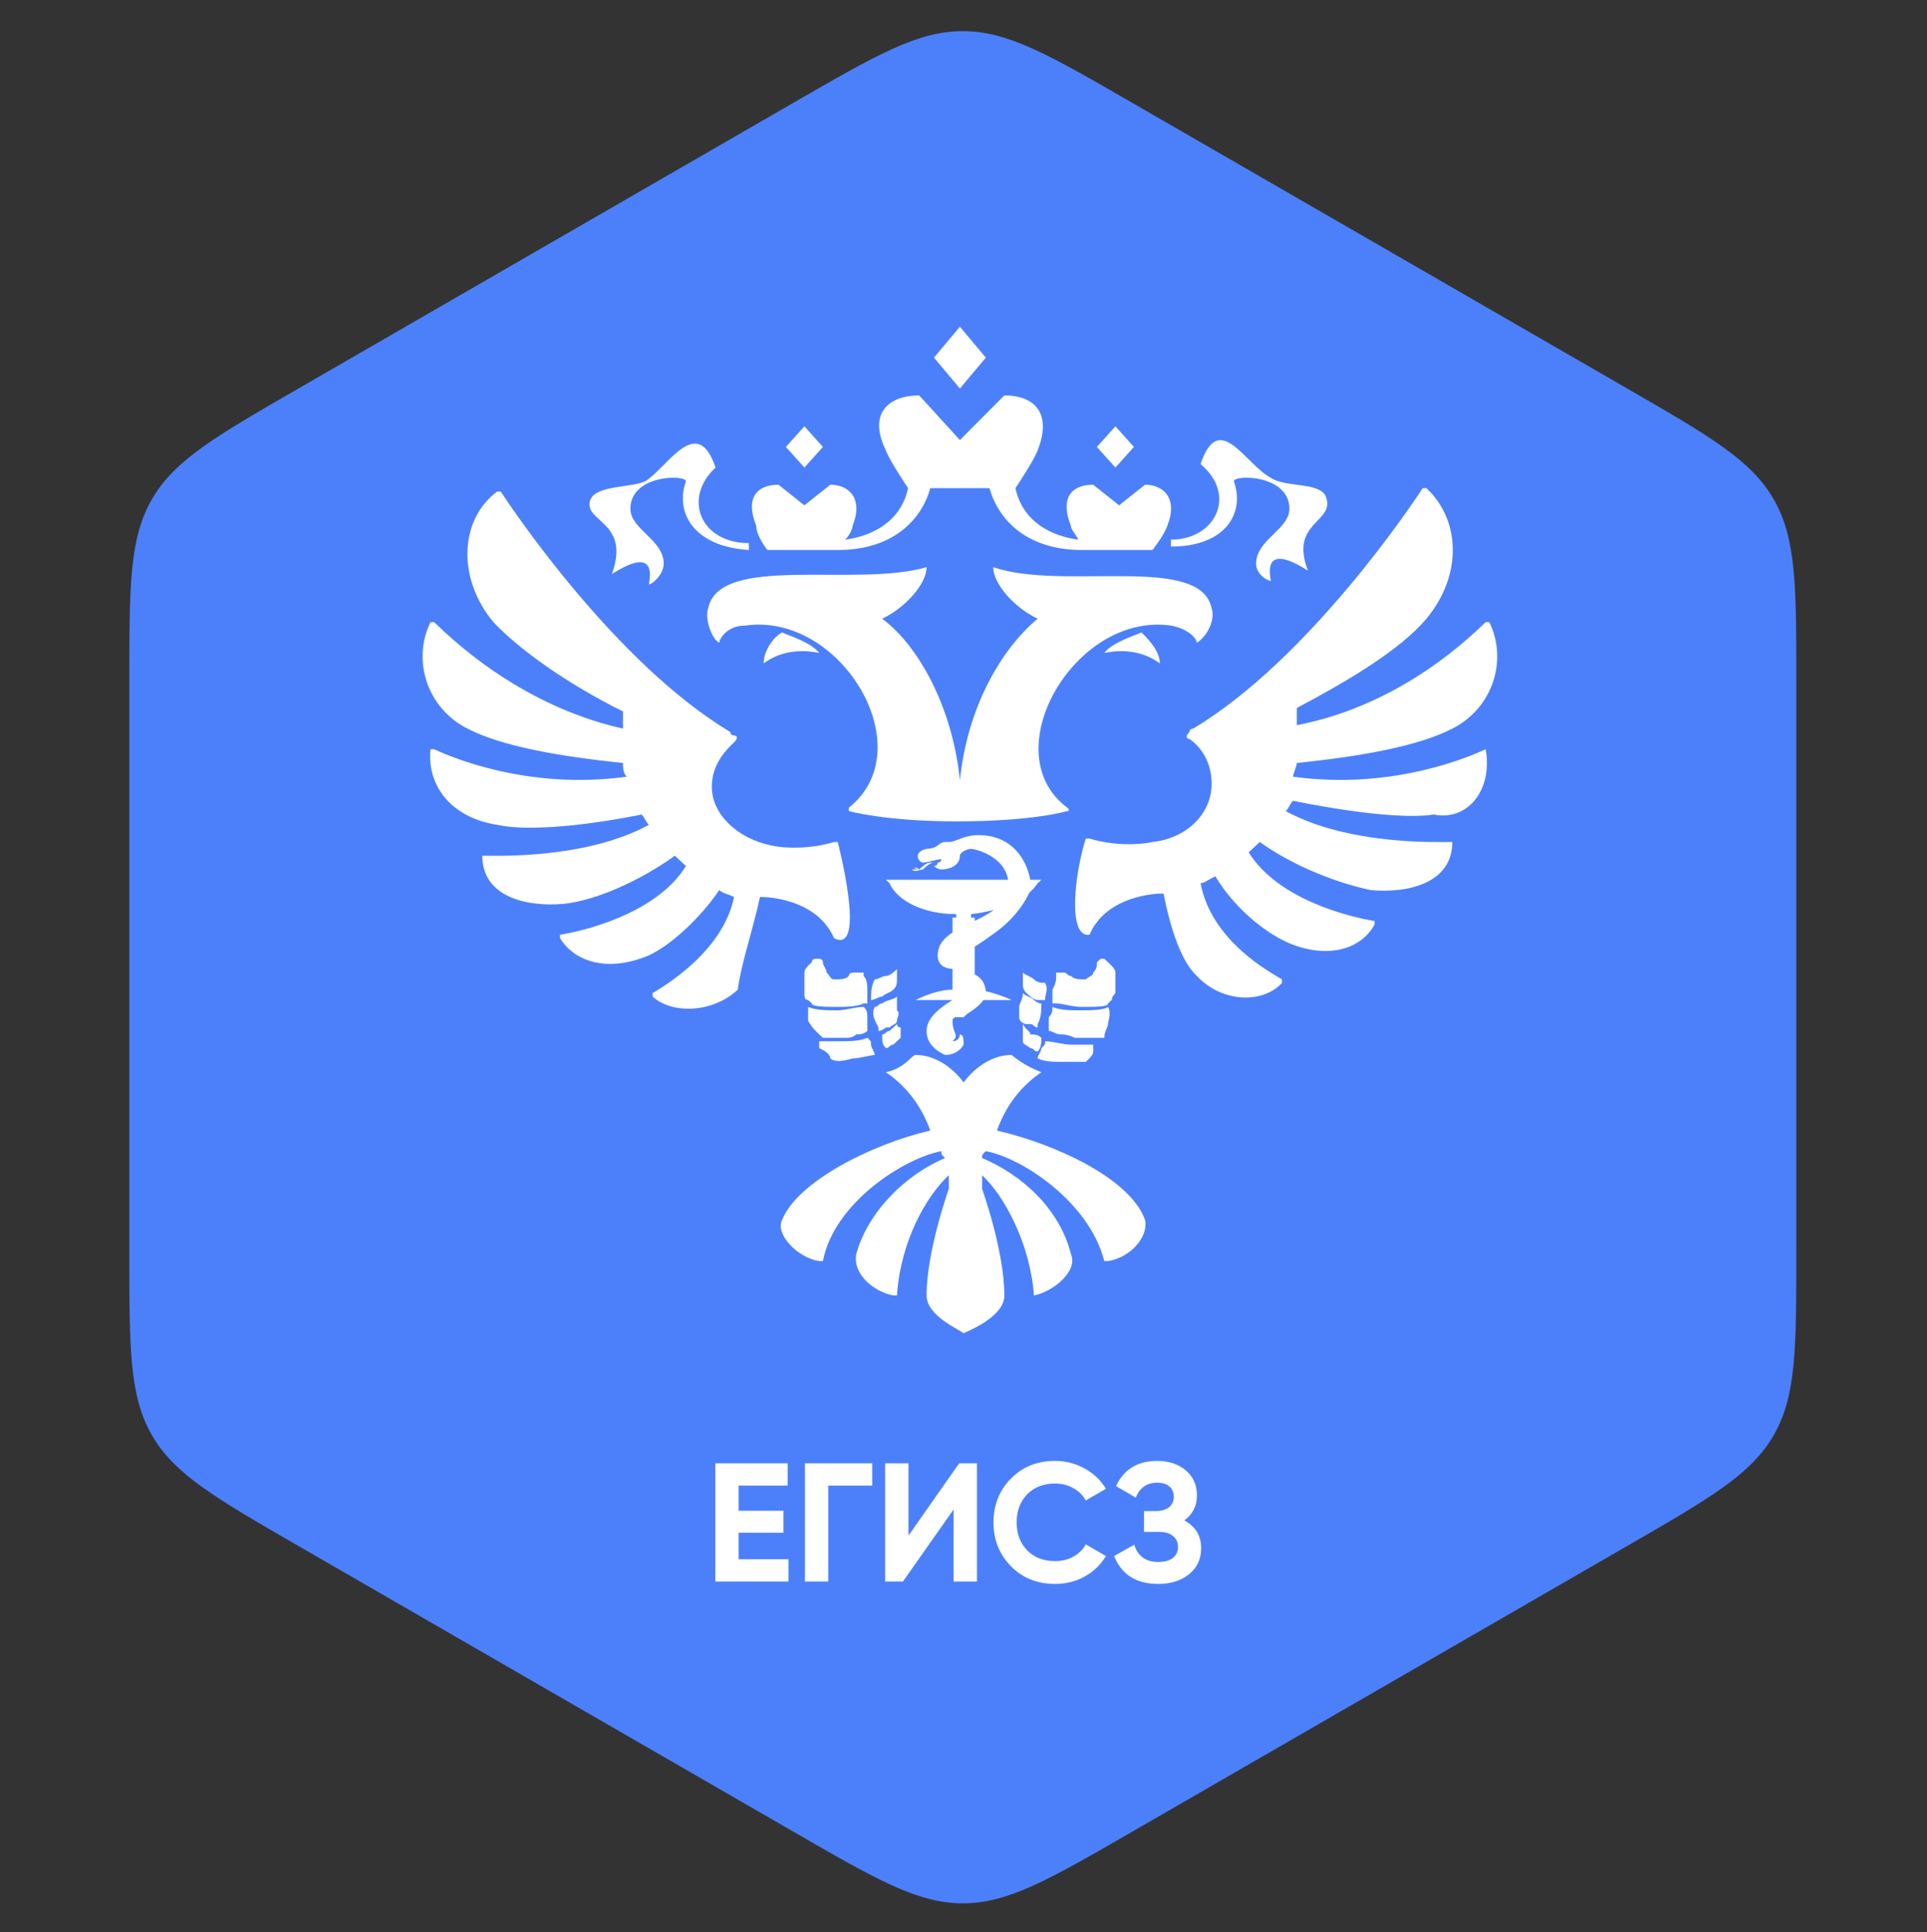
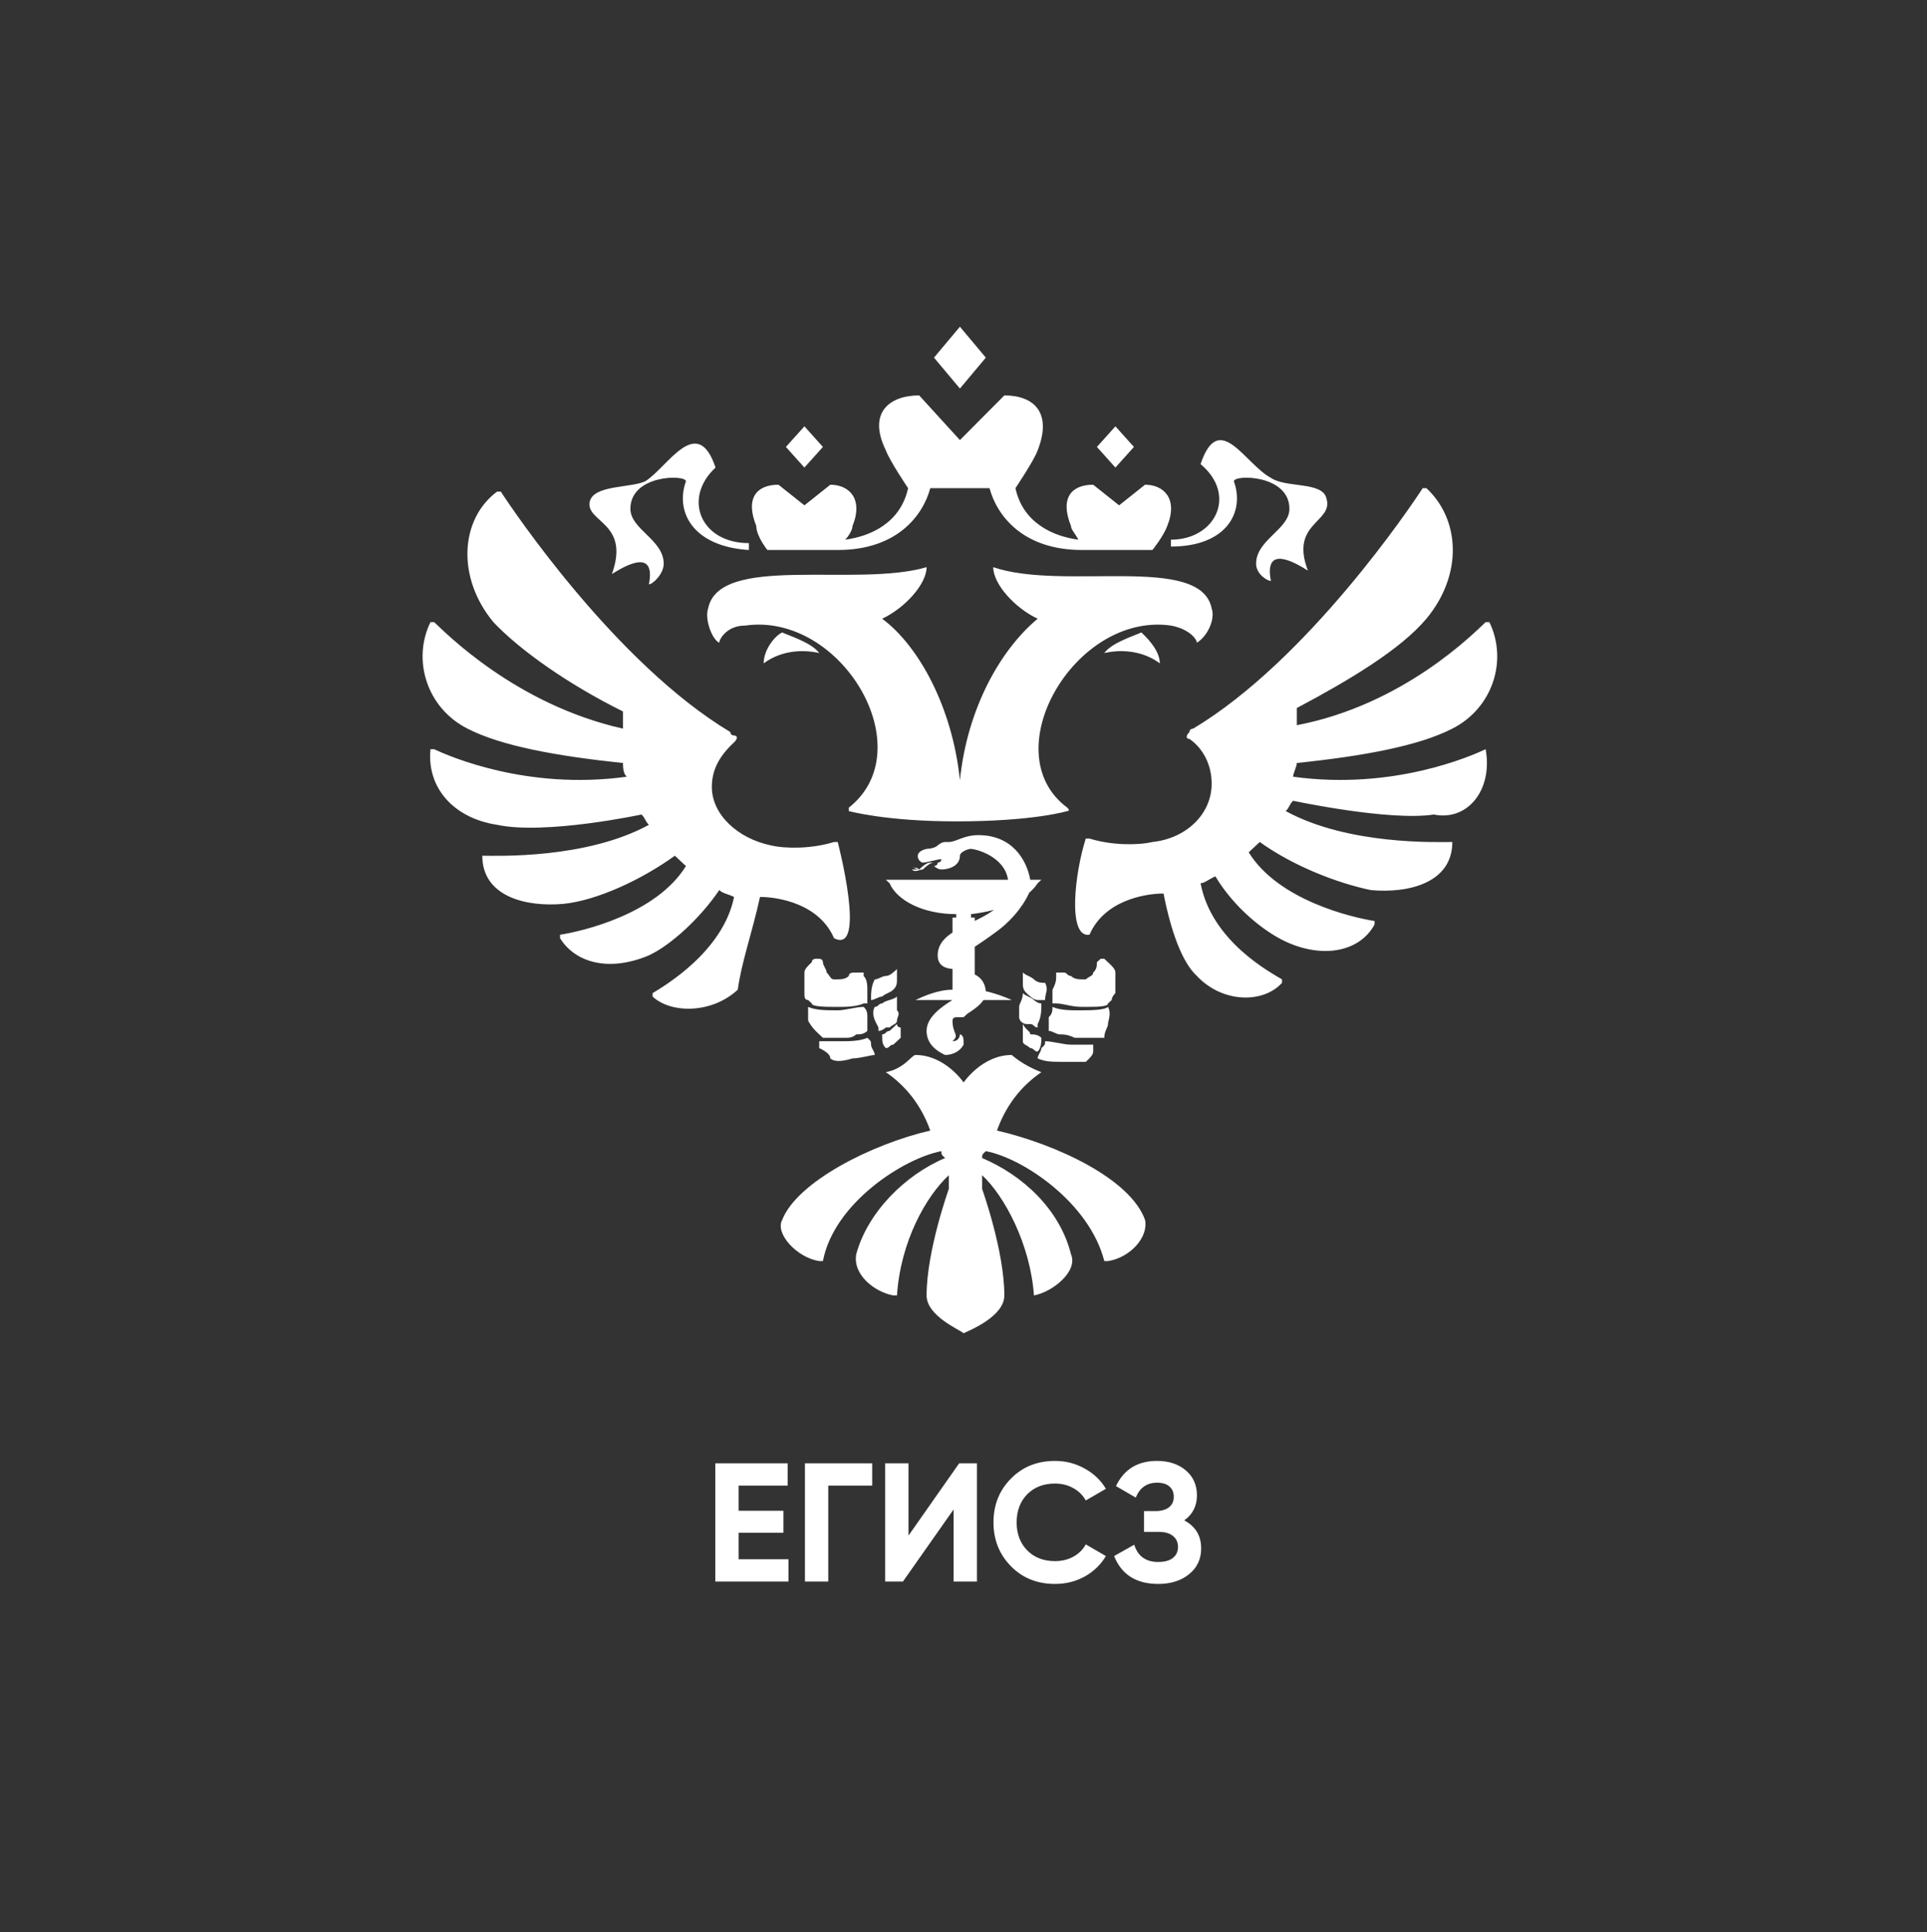
<svg xmlns="http://www.w3.org/2000/svg" width="342" height="343" viewBox="0 0 342 343" fill="none">
  <rect x="0" y="0" width="342" height="343" fill="#333333" stroke="none" />
-   <path d="M140.877 18.21C155.518 9.757 162.838 5.53 170.877 5.53C178.915 5.53 186.236 9.757 200.877 18.21L288.803 68.974C303.444 77.427 310.764 81.653 314.784 88.615C318.803 95.576 318.803 104.029 318.803 120.935L318.803 222.464C318.803 239.37 318.803 247.823 314.784 254.784C310.764 261.746 303.444 265.972 288.803 274.425L200.877 325.189C186.236 333.642 178.915 337.869 170.877 337.869C162.838 337.869 155.518 333.642 140.877 325.189L52.951 274.425C38.31 265.972 30.989 261.746 26.97 254.784C22.951 247.823 22.951 239.37 22.951 222.464L22.951 120.935C22.951 104.029 22.951 95.576 26.97 88.615C30.989 81.653 38.31 77.427 52.951 68.974L140.877 18.21Z" fill="#4C80FB" />
  <path d="M131.09 276.792H139.94V280.752H126.95V259.752H139.79V263.712H131.09V268.182H139.04V272.082H131.09V276.792ZM154.798 259.752V263.712H146.998V280.752H142.858V259.752H154.798ZM169.246 280.752V267.942L160.246 280.752H157.096V259.752H161.236V272.592L170.236 259.752H173.386V280.752H169.246ZM187.242 281.172C184.082 281.172 181.472 280.122 179.412 278.022C177.352 275.922 176.322 273.332 176.322 270.252C176.322 267.152 177.352 264.562 179.412 262.482C181.472 260.382 184.082 259.332 187.242 259.332C189.142 259.332 190.892 259.782 192.492 260.682C194.112 261.562 195.372 262.762 196.272 264.282L192.702 266.352C192.182 265.412 191.442 264.682 190.482 264.162C189.522 263.622 188.442 263.352 187.242 263.352C185.202 263.352 183.552 263.992 182.292 265.272C181.052 266.552 180.432 268.212 180.432 270.252C180.432 272.272 181.052 273.922 182.292 275.202C183.552 276.482 185.202 277.122 187.242 277.122C188.442 277.122 189.522 276.862 190.482 276.342C191.462 275.802 192.202 275.072 192.702 274.152L196.272 276.222C195.372 277.742 194.122 278.952 192.522 279.852C190.922 280.732 189.162 281.172 187.242 281.172ZM210.18 269.892C212.18 270.952 213.18 272.612 213.18 274.872C213.18 276.752 212.47 278.272 211.05 279.432C209.63 280.592 207.8 281.172 205.56 281.172C201.66 281.172 199.05 279.522 197.73 276.222L201.3 274.212C201.94 276.252 203.36 277.272 205.56 277.272C206.7 277.272 207.57 277.032 208.17 276.552C208.77 276.072 209.07 275.422 209.07 274.602C209.07 273.782 208.77 273.132 208.17 272.652C207.59 272.172 206.75 271.932 205.65 271.932H203.04V268.242H205.02C206.06 268.242 206.87 268.022 207.45 267.582C208.03 267.122 208.32 266.502 208.32 265.722C208.32 264.942 208.07 264.332 207.57 263.892C207.07 263.432 206.33 263.202 205.35 263.202C203.55 263.202 202.29 264.082 201.57 265.842L198.06 263.802C199.48 260.822 201.91 259.332 205.35 259.332C207.43 259.332 209.13 259.892 210.45 261.012C211.77 262.132 212.43 263.612 212.43 265.452C212.43 267.332 211.68 268.812 210.18 269.892Z" fill="white" />
-   <path d="M205.846 117.756C202.56 115.317 198.618 115.317 195.989 115.927C197.303 114.097 201.246 112.878 202.56 112.268C203.217 112.878 205.846 115.317 205.846 117.756ZM215.045 107.999C213.074 98.243 188.761 104.95 176.276 100.682C176.276 103.731 180.219 107.999 184.162 109.829C177.591 115.317 171.677 125.684 170.363 138.49C169.048 125.684 163.135 114.707 156.564 109.829C160.506 107.999 164.449 103.731 164.449 100.682C151.964 104.341 127.652 98.243 125.68 107.999C125.023 109.829 126.337 113.488 127.652 114.097C127.652 113.488 128.966 111.048 132.251 111.048C149.336 108.609 163.792 133.001 150.65 143.368V143.978C150.65 143.978 157.221 145.807 169.706 145.807C183.504 145.807 189.418 143.978 189.418 143.978C189.418 143.978 190.075 143.978 189.418 143.368C176.276 133.611 190.733 108.609 207.817 111.048C211.102 111.658 212.417 113.488 212.417 114.097C214.388 112.878 215.702 109.829 215.045 107.999ZM218.987 85.437C218.987 84.217 228.844 84.217 228.844 90.315C228.844 93.974 222.93 95.803 222.93 100.072C222.93 101.901 224.901 103.121 225.558 103.121C224.244 96.413 230.158 100.072 232.129 101.292C228.844 92.754 236.729 92.754 235.415 88.486C234.758 85.437 228.187 86.656 225.558 84.827C220.959 82.388 216.359 72.631 213.074 82.388C219.645 87.876 215.702 95.803 207.817 95.803V97.023C217.673 97.023 220.959 90.925 218.987 85.437ZM108.596 101.901C110.567 100.682 116.481 97.023 115.167 103.731C115.824 103.731 117.795 101.901 117.795 100.072C117.795 95.803 111.881 93.974 111.881 90.315C111.881 84.217 121.738 84.217 121.738 85.437C119.767 90.925 123.052 97.023 132.908 97.633V96.413C124.366 96.413 121.081 88.486 126.995 82.998C123.709 73.241 118.452 82.998 114.51 85.437C111.881 86.656 105.311 86.046 104.653 89.096C103.996 92.754 111.881 92.754 108.596 101.901ZM135.537 117.756C138.822 115.317 142.765 115.317 145.393 115.927C144.079 114.097 140.136 112.878 138.822 112.268C137.508 112.878 135.537 115.317 135.537 117.756ZM174.962 63.484L170.363 57.996L165.763 63.484L170.363 68.972L174.962 63.484ZM201.246 79.339L197.961 75.68L194.675 79.339L197.961 82.998L201.246 79.339ZM146.05 79.339L142.765 75.68L139.479 79.339L142.765 82.998L146.05 79.339ZM136.194 97.633H148.679C159.192 97.633 163.792 91.535 165.106 86.656H175.619C176.934 91.535 181.533 97.633 192.047 97.633H204.531C204.531 97.633 206.503 95.194 207.16 93.364C209.131 88.486 206.503 86.046 203.217 86.046L198.618 89.705L194.018 86.046C190.075 86.046 188.104 88.486 190.075 93.364C190.075 93.974 190.733 94.584 191.39 95.803C186.79 95.194 181.533 92.754 180.219 86.656C180.219 86.656 183.505 81.778 184.162 79.948C186.79 73.241 183.505 70.192 178.248 70.192L170.363 78.119L163.135 70.192C157.878 70.192 153.935 73.241 157.221 79.948C157.878 81.778 161.163 86.656 161.163 86.656C159.849 92.754 154.592 95.194 149.993 95.803C150.65 95.194 151.307 93.974 151.307 93.364C153.278 88.486 150.65 86.046 147.364 86.046L142.765 89.705L138.165 86.046C134.223 86.046 132.251 88.486 134.223 93.364C134.223 95.194 136.194 97.633 136.194 97.633ZM263.67 133.001C261.041 134.221 247.242 140.319 229.501 137.88C229.501 137.27 230.158 136.05 230.158 135.44C241.986 134.221 251.842 132.391 257.756 129.342C264.984 125.684 267.612 117.146 264.327 110.439H263.67C261.698 112.268 249.214 125.074 230.158 128.733C230.158 127.513 230.158 126.903 230.158 125.684C239.357 120.805 248.557 115.317 253.156 109.829C259.727 101.901 259.07 92.144 253.156 86.656C253.156 86.656 253.156 86.656 252.499 86.656C250.528 89.705 232.129 117.146 211.759 129.342C211.759 129.342 211.102 129.342 211.102 129.952C210.445 130.562 210.445 131.172 211.102 131.172C213.731 133.001 215.045 136.05 215.045 139.099C215.045 144.588 210.445 148.856 204.531 149.466C201.903 150.076 197.303 150.076 193.361 148.856H192.704C190.733 154.954 189.418 166.54 193.361 165.931C195.989 159.833 203.217 158.613 206.503 158.613C207.817 165.321 209.788 170.809 212.417 173.248C217.016 178.127 224.244 178.127 227.53 174.468C227.53 174.468 227.53 174.468 227.53 173.858C225.558 172.638 215.045 167.15 213.074 156.784C213.731 156.784 214.388 156.174 215.702 155.564C218.987 161.052 224.244 165.321 228.187 167.15C234.758 170.199 241.329 168.98 243.957 164.101V163.491C240.014 162.882 226.873 159.833 221.616 151.295C222.273 150.686 222.93 150.076 223.587 149.466C229.501 153.735 237.386 156.784 243.3 158.003C249.871 158.613 257.756 156.784 257.756 149.466C255.128 149.466 239.357 150.076 228.187 143.978C228.844 143.368 228.844 142.758 229.501 142.148C229.501 142.148 246.585 145.807 254.47 144.588C260.384 145.807 264.984 140.319 263.67 133.001ZM113.853 144.588C114.51 145.197 114.51 145.807 115.167 146.417C103.996 152.515 88.226 151.905 85.598 151.905C85.598 159.223 93.483 161.052 100.054 160.442C105.968 159.833 113.853 156.174 119.767 151.905C120.424 152.515 121.081 153.125 121.738 153.735C116.481 162.272 103.339 165.321 99.397 165.931C99.397 165.931 99.397 165.931 99.397 166.54C102.025 170.809 107.939 172.638 115.167 169.589C119.109 167.76 124.366 162.882 127.652 158.003C128.309 158.613 128.966 158.613 130.28 159.223C128.309 168.98 117.795 175.078 115.824 176.297C115.824 176.297 115.824 176.297 115.824 176.907C119.109 179.956 126.337 179.956 130.937 175.687C131.594 170.809 133.566 165.321 134.88 159.223C138.165 159.223 145.393 160.442 148.022 166.54C153.935 169.589 148.679 149.466 148.679 149.466C148.679 149.466 148.679 149.466 148.022 149.466C144.079 150.686 139.479 150.686 136.851 150.076C130.937 148.856 126.337 144.588 126.337 139.709C126.337 136.66 127.652 134.221 130.28 131.782C130.937 131.172 130.937 130.562 130.28 130.562C130.28 130.562 129.623 130.562 129.623 129.952C109.253 117.756 90.855 90.315 88.883 87.266C88.883 87.266 88.883 87.266 88.226 87.266C81.655 92.144 80.998 102.511 87.569 110.439C92.169 115.317 100.711 121.415 110.567 126.293C110.567 127.513 110.567 128.123 110.567 129.342C91.512 125.074 79.027 112.268 77.056 110.439H76.398C73.113 117.146 75.741 125.684 82.969 129.342C88.883 132.391 98.74 134.221 110.567 135.44C110.567 136.05 110.567 137.27 111.224 137.88C93.483 140.319 79.684 134.221 77.056 133.001H76.398C75.741 139.709 80.341 145.197 88.226 146.417C96.768 148.246 113.853 144.588 113.853 144.588ZM157.221 190.323C159.849 192.152 163.135 195.201 165.106 200.689C154.592 203.129 141.451 209.836 138.822 216.544C137.508 218.983 141.451 223.252 145.393 223.862C145.393 223.862 145.393 223.862 146.05 223.862C148.022 213.495 160.506 205.568 167.077 204.348C167.077 204.958 167.077 204.958 167.734 205.568C160.506 208.617 153.935 215.325 151.964 222.642C151.307 226.301 155.25 229.35 158.535 229.96H159.192C159.849 220.203 164.449 212.276 168.391 208.617C168.391 209.227 168.391 209.836 168.391 211.056C168.391 211.056 164.449 222.032 164.449 229.96C164.449 233.619 170.363 236.058 171.02 236.668C172.334 236.058 178.248 233.619 178.248 229.96C178.248 222.032 174.305 211.056 174.305 211.056C174.305 210.446 174.305 209.836 174.305 208.617C178.248 212.276 182.847 220.813 183.505 229.96C186.79 229.35 191.39 225.691 190.075 222.642C188.104 214.715 181.533 208.617 174.305 205.568C174.305 204.958 174.305 204.958 174.962 204.348C181.533 205.568 193.361 213.495 195.989 223.862C195.989 223.862 195.989 223.862 196.646 223.862C200.589 223.252 203.874 219.593 203.217 216.544C200.589 209.227 187.447 203.129 176.934 200.689C178.905 195.201 182.19 192.152 184.819 190.323C181.533 189.103 179.562 187.274 179.562 187.274C174.305 187.274 171.02 192.152 171.02 192.152C171.02 192.152 167.734 187.274 162.478 187.274C161.82 187.274 160.506 189.713 157.221 190.323ZM163.135 154.344C163.135 154.344 162.478 154.344 161.82 153.735C162.478 154.344 162.478 153.735 163.135 154.344C163.792 153.735 164.449 153.125 165.106 153.125C165.763 153.125 165.763 153.125 166.42 153.125C167.077 153.125 167.077 152.515 167.077 152.515C166.42 152.515 164.449 153.125 163.792 153.125C163.135 153.125 161.82 151.295 164.449 150.686C164.449 150.686 165.763 150.686 166.42 150.076C166.42 150.076 167.077 149.466 167.734 149.466C167.734 149.466 167.734 149.466 168.391 149.466C169.706 149.466 171.02 148.246 173.648 148.246C179.562 148.246 182.19 152.515 182.847 156.174H178.905C178.248 151.905 172.991 150.686 172.334 150.686C171.677 150.686 170.363 151.295 170.363 151.905C170.363 153.735 168.391 154.344 167.077 154.344C166.42 154.344 165.763 153.735 165.763 153.735C165.763 153.735 166.42 153.735 166.42 153.125H165.763C165.106 153.125 164.449 153.735 163.792 154.344C163.135 154.344 162.478 154.954 161.82 154.344C162.478 154.344 163.135 154.344 163.135 154.344ZM157.221 156.174L157.878 156.784C159.192 159.833 163.792 162.272 169.706 162.272V162.882H169.048V175.687C166.42 175.687 163.792 176.907 162.478 177.517H179.562C178.248 176.907 174.962 175.687 172.991 175.687V162.882H172.334V162.272C177.591 161.662 182.19 159.833 184.162 156.784L184.819 156.174H157.221ZM182.847 158.003C182.847 158.003 180.876 159.833 177.591 160.442C174.305 164.101 166.42 164.711 166.42 169.589C166.42 171.419 167.734 172.029 169.706 172.029V170.199C169.706 170.199 173.648 167.76 176.934 165.321C180.219 162.882 182.19 159.833 182.847 158.003ZM169.048 181.176C169.048 180.566 169.706 180.566 169.706 180.566C169.706 180.566 169.706 180.566 170.363 180.566H171.02L171.677 179.956C173.648 178.736 174.962 177.517 174.962 176.297C174.962 173.248 172.334 172.638 171.677 172.638V175.687C171.677 175.687 170.363 176.907 169.048 177.517C167.077 178.736 164.449 180.566 164.449 183.005C164.449 185.444 166.42 186.664 167.734 187.274C169.048 187.274 170.363 186.664 171.02 185.444V184.834C171.02 183.615 170.363 183.615 170.363 183.615C170.363 183.615 170.363 184.834 169.048 184.834C170.363 183.615 169.048 183.615 169.048 181.176C169.048 181.785 169.048 181.785 169.048 181.176ZM154.592 177.517C155.25 177.517 155.907 176.907 156.564 176.907C157.221 176.297 157.878 176.297 158.535 175.687C159.192 175.078 159.192 174.468 159.192 173.858C159.192 173.248 159.192 172.638 159.192 172.029C158.535 172.638 157.878 173.248 157.221 173.248C156.564 173.248 155.907 173.858 155.25 173.858C154.592 175.078 154.592 176.297 154.592 177.517ZM145.393 183.615C146.05 184.225 146.05 184.225 146.05 184.225C146.707 184.225 148.022 184.225 149.993 184.225C150.65 184.225 151.307 184.225 151.964 183.615C152.621 183.615 153.278 183.615 153.935 183.005C153.935 183.005 153.935 183.005 153.935 182.395V181.785C153.935 181.176 153.935 180.566 153.935 180.566C153.935 179.956 153.935 179.346 153.278 178.736C151.964 178.736 149.993 179.346 148.679 179.346C146.707 179.346 144.736 179.346 143.422 178.736C143.422 179.956 143.422 180.566 143.422 181.176C144.079 182.395 144.736 183.005 145.393 183.615ZM144.079 178.127C144.079 178.736 146.707 178.736 148.679 178.736C149.993 178.736 151.964 178.736 153.278 178.127H153.935V177.517C153.935 176.907 153.935 176.297 153.935 175.687C153.935 175.078 153.935 173.858 153.278 173.248V172.638C152.621 172.638 152.621 172.638 151.964 172.638C151.307 172.638 150.65 172.638 150.65 173.248C149.993 173.858 149.336 173.858 148.022 173.858C147.364 173.858 147.364 173.248 146.707 172.638C146.707 172.029 146.05 171.419 146.05 170.809C146.05 170.199 145.393 170.199 145.393 170.199H144.736C144.736 170.199 144.079 170.199 144.079 170.809C143.422 171.419 142.765 172.029 142.765 172.638C142.765 173.858 142.765 175.078 142.765 176.297C142.765 176.907 142.765 177.517 143.422 177.517C143.422 177.517 143.422 177.517 144.079 178.127C144.079 177.517 144.079 177.517 144.079 178.127ZM147.364 187.883C148.022 188.493 149.336 188.493 151.307 187.883C152.621 187.883 154.592 187.274 155.25 187.274C155.25 186.664 154.592 186.054 154.592 185.444C154.592 184.834 154.592 184.834 153.935 184.225C152.621 184.834 150.65 184.834 149.336 184.834C148.022 184.834 146.707 184.834 145.393 184.834C145.393 185.444 145.393 185.444 145.393 186.054C146.707 186.664 147.364 187.274 147.364 187.883ZM159.192 181.785C158.535 181.785 158.535 181.785 159.192 181.785C158.535 182.395 158.535 182.395 158.535 182.395L157.878 183.005C157.221 183.005 157.221 183.615 156.564 183.615C156.564 184.834 156.564 185.444 157.221 186.054C157.878 186.054 157.878 185.444 158.535 185.444C159.192 184.834 159.192 184.834 159.849 184.225C159.849 183.615 159.849 183.005 159.849 182.395C159.192 182.395 159.192 181.785 159.192 181.785ZM159.192 176.907C158.535 177.517 157.221 177.517 156.564 178.127C155.907 178.127 155.907 178.736 155.25 178.736C154.592 179.956 155.25 181.176 155.907 182.395C155.907 182.395 155.907 182.395 155.907 183.005C156.564 183.005 157.221 182.395 157.221 182.395C157.221 182.395 157.221 182.395 157.878 182.395C158.535 181.785 159.192 181.785 159.192 181.176C159.192 180.566 159.849 179.956 159.192 179.346C159.192 177.517 159.192 176.907 159.192 176.907ZM185.476 177.517C185.476 176.297 186.133 175.687 185.476 174.468C184.819 174.468 184.162 174.468 183.505 173.858C182.847 173.248 182.19 173.248 181.533 172.638C181.533 173.248 181.533 173.858 181.533 174.468C181.533 175.078 181.533 175.687 182.19 176.297C182.847 176.907 183.505 177.517 184.162 177.517C184.162 177.517 184.819 177.517 185.476 177.517ZM196.646 181.785C196.646 181.176 197.303 179.956 196.646 178.736C195.989 179.346 193.361 179.346 191.39 179.346C190.075 179.346 188.104 179.346 186.79 178.736C186.79 179.346 186.79 179.956 186.133 180.566C186.133 181.176 186.133 181.785 186.133 181.785V182.395C186.133 182.395 186.133 182.395 186.133 183.005C186.79 183.005 187.447 183.615 188.104 183.615C188.761 183.615 189.418 183.615 190.733 184.225C192.704 184.225 194.018 184.225 194.675 184.225C194.675 184.225 194.675 184.225 195.332 184.225C195.332 184.225 195.332 184.225 195.989 184.225C195.989 183.005 196.646 182.395 196.646 181.785ZM196.646 178.127L197.303 177.517C197.303 176.907 197.961 176.297 197.961 176.297C197.961 175.078 197.961 173.858 197.961 172.638C197.961 172.029 197.303 171.419 196.646 170.809L195.989 170.199H195.332L194.675 170.809C194.675 171.419 194.675 172.029 194.018 172.638C194.018 173.248 193.361 173.248 192.704 173.858C191.39 173.858 190.733 173.858 190.075 173.248C189.418 173.248 189.418 172.638 188.761 172.638C188.761 172.638 188.104 172.638 187.447 172.638V173.248C187.447 173.858 187.447 174.468 186.79 175.687C186.79 176.297 186.79 176.907 186.79 177.517V178.127H187.447C188.761 178.127 190.075 178.736 192.047 178.736C194.675 178.736 196.646 178.736 196.646 178.127ZM194.018 186.664C194.018 186.054 194.018 186.054 194.018 185.444C192.704 185.444 191.39 185.444 190.075 185.444C188.761 185.444 186.79 184.834 185.476 184.834C185.476 185.444 185.476 185.444 184.819 186.054C184.819 186.664 184.162 187.274 184.162 187.883C185.476 188.493 186.79 188.493 188.761 188.493C190.733 188.493 192.047 188.493 192.704 188.493C193.361 187.883 194.018 187.274 194.018 186.664ZM181.533 181.785C181.533 181.785 181.533 182.395 181.533 183.005C181.533 183.615 181.533 184.225 181.533 184.834C181.533 185.444 182.19 185.444 182.847 186.054C183.505 186.054 183.505 186.664 184.162 186.664C184.819 186.054 184.819 184.834 184.819 184.225C184.162 183.615 183.505 183.615 182.847 183.615C182.847 183.005 182.19 183.005 181.533 181.785C182.19 182.395 182.19 182.395 181.533 181.785C181.533 182.395 181.533 182.395 181.533 181.785ZM180.876 178.736C180.876 179.346 180.876 179.956 180.876 180.566C180.876 181.176 181.533 181.785 182.19 181.785C182.19 181.785 182.19 181.785 182.847 181.785C183.505 181.785 183.505 182.395 184.162 182.395C184.162 182.395 184.162 182.395 184.162 181.785C184.819 180.566 184.819 179.346 184.819 178.127C184.162 178.127 183.505 177.517 183.505 177.517C182.847 176.907 182.19 176.907 181.533 176.297C181.533 177.517 180.876 178.127 180.876 178.736Z" fill="white" />
+   <path d="M205.846 117.756C202.56 115.317 198.618 115.317 195.989 115.927C197.303 114.097 201.246 112.878 202.56 112.268C203.217 112.878 205.846 115.317 205.846 117.756ZM215.045 107.999C213.074 98.243 188.761 104.95 176.276 100.682C176.276 103.731 180.219 107.999 184.162 109.829C177.591 115.317 171.677 125.684 170.363 138.49C169.048 125.684 163.135 114.707 156.564 109.829C160.506 107.999 164.449 103.731 164.449 100.682C151.964 104.341 127.652 98.243 125.68 107.999C125.023 109.829 126.337 113.488 127.652 114.097C127.652 113.488 128.966 111.048 132.251 111.048C149.336 108.609 163.792 133.001 150.65 143.368V143.978C150.65 143.978 157.221 145.807 169.706 145.807C183.504 145.807 189.418 143.978 189.418 143.978C189.418 143.978 190.075 143.978 189.418 143.368C176.276 133.611 190.733 108.609 207.817 111.048C211.102 111.658 212.417 113.488 212.417 114.097C214.388 112.878 215.702 109.829 215.045 107.999ZM218.987 85.437C218.987 84.217 228.844 84.217 228.844 90.315C228.844 93.974 222.93 95.803 222.93 100.072C222.93 101.901 224.901 103.121 225.558 103.121C224.244 96.413 230.158 100.072 232.129 101.292C228.844 92.754 236.729 92.754 235.415 88.486C234.758 85.437 228.187 86.656 225.558 84.827C220.959 82.388 216.359 72.631 213.074 82.388C219.645 87.876 215.702 95.803 207.817 95.803V97.023C217.673 97.023 220.959 90.925 218.987 85.437ZM108.596 101.901C110.567 100.682 116.481 97.023 115.167 103.731C115.824 103.731 117.795 101.901 117.795 100.072C117.795 95.803 111.881 93.974 111.881 90.315C111.881 84.217 121.738 84.217 121.738 85.437C119.767 90.925 123.052 97.023 132.908 97.633V96.413C124.366 96.413 121.081 88.486 126.995 82.998C123.709 73.241 118.452 82.998 114.51 85.437C111.881 86.656 105.311 86.046 104.653 89.096C103.996 92.754 111.881 92.754 108.596 101.901ZM135.537 117.756C138.822 115.317 142.765 115.317 145.393 115.927C144.079 114.097 140.136 112.878 138.822 112.268C137.508 112.878 135.537 115.317 135.537 117.756ZM174.962 63.484L170.363 57.996L165.763 63.484L170.363 68.972L174.962 63.484ZM201.246 79.339L197.961 75.68L194.675 79.339L197.961 82.998L201.246 79.339ZM146.05 79.339L142.765 75.68L139.479 79.339L142.765 82.998L146.05 79.339ZM136.194 97.633H148.679C159.192 97.633 163.792 91.535 165.106 86.656H175.619C176.934 91.535 181.533 97.633 192.047 97.633H204.531C204.531 97.633 206.503 95.194 207.16 93.364C209.131 88.486 206.503 86.046 203.217 86.046L198.618 89.705L194.018 86.046C190.075 86.046 188.104 88.486 190.075 93.364C190.075 93.974 190.733 94.584 191.39 95.803C186.79 95.194 181.533 92.754 180.219 86.656C180.219 86.656 183.505 81.778 184.162 79.948C186.79 73.241 183.505 70.192 178.248 70.192L170.363 78.119L163.135 70.192C157.878 70.192 153.935 73.241 157.221 79.948C157.878 81.778 161.163 86.656 161.163 86.656C159.849 92.754 154.592 95.194 149.993 95.803C150.65 95.194 151.307 93.974 151.307 93.364C153.278 88.486 150.65 86.046 147.364 86.046L142.765 89.705L138.165 86.046C134.223 86.046 132.251 88.486 134.223 93.364C134.223 95.194 136.194 97.633 136.194 97.633ZM263.67 133.001C261.041 134.221 247.242 140.319 229.501 137.88C229.501 137.27 230.158 136.05 230.158 135.44C241.986 134.221 251.842 132.391 257.756 129.342C264.984 125.684 267.612 117.146 264.327 110.439H263.67C261.698 112.268 249.214 125.074 230.158 128.733C230.158 127.513 230.158 126.903 230.158 125.684C239.357 120.805 248.557 115.317 253.156 109.829C259.727 101.901 259.07 92.144 253.156 86.656C253.156 86.656 253.156 86.656 252.499 86.656C250.528 89.705 232.129 117.146 211.759 129.342C211.759 129.342 211.102 129.342 211.102 129.952C210.445 130.562 210.445 131.172 211.102 131.172C213.731 133.001 215.045 136.05 215.045 139.099C215.045 144.588 210.445 148.856 204.531 149.466C201.903 150.076 197.303 150.076 193.361 148.856H192.704C190.733 154.954 189.418 166.54 193.361 165.931C195.989 159.833 203.217 158.613 206.503 158.613C207.817 165.321 209.788 170.809 212.417 173.248C217.016 178.127 224.244 178.127 227.53 174.468C227.53 174.468 227.53 174.468 227.53 173.858C225.558 172.638 215.045 167.15 213.074 156.784C213.731 156.784 214.388 156.174 215.702 155.564C218.987 161.052 224.244 165.321 228.187 167.15C234.758 170.199 241.329 168.98 243.957 164.101V163.491C240.014 162.882 226.873 159.833 221.616 151.295C222.273 150.686 222.93 150.076 223.587 149.466C229.501 153.735 237.386 156.784 243.3 158.003C249.871 158.613 257.756 156.784 257.756 149.466C255.128 149.466 239.357 150.076 228.187 143.978C228.844 143.368 228.844 142.758 229.501 142.148C229.501 142.148 246.585 145.807 254.47 144.588C260.384 145.807 264.984 140.319 263.67 133.001ZM113.853 144.588C114.51 145.197 114.51 145.807 115.167 146.417C103.996 152.515 88.226 151.905 85.598 151.905C85.598 159.223 93.483 161.052 100.054 160.442C105.968 159.833 113.853 156.174 119.767 151.905C120.424 152.515 121.081 153.125 121.738 153.735C116.481 162.272 103.339 165.321 99.397 165.931C99.397 165.931 99.397 165.931 99.397 166.54C102.025 170.809 107.939 172.638 115.167 169.589C119.109 167.76 124.366 162.882 127.652 158.003C128.309 158.613 128.966 158.613 130.28 159.223C128.309 168.98 117.795 175.078 115.824 176.297C115.824 176.297 115.824 176.297 115.824 176.907C119.109 179.956 126.337 179.956 130.937 175.687C131.594 170.809 133.566 165.321 134.88 159.223C138.165 159.223 145.393 160.442 148.022 166.54C153.935 169.589 148.679 149.466 148.679 149.466C148.679 149.466 148.679 149.466 148.022 149.466C144.079 150.686 139.479 150.686 136.851 150.076C130.937 148.856 126.337 144.588 126.337 139.709C126.337 136.66 127.652 134.221 130.28 131.782C130.937 131.172 130.937 130.562 130.28 130.562C130.28 130.562 129.623 130.562 129.623 129.952C109.253 117.756 90.855 90.315 88.883 87.266C88.883 87.266 88.883 87.266 88.226 87.266C81.655 92.144 80.998 102.511 87.569 110.439C92.169 115.317 100.711 121.415 110.567 126.293C110.567 127.513 110.567 128.123 110.567 129.342C91.512 125.074 79.027 112.268 77.056 110.439H76.398C73.113 117.146 75.741 125.684 82.969 129.342C88.883 132.391 98.74 134.221 110.567 135.44C110.567 136.05 110.567 137.27 111.224 137.88C93.483 140.319 79.684 134.221 77.056 133.001H76.398C75.741 139.709 80.341 145.197 88.226 146.417C96.768 148.246 113.853 144.588 113.853 144.588ZM157.221 190.323C159.849 192.152 163.135 195.201 165.106 200.689C154.592 203.129 141.451 209.836 138.822 216.544C137.508 218.983 141.451 223.252 145.393 223.862C145.393 223.862 145.393 223.862 146.05 223.862C148.022 213.495 160.506 205.568 167.077 204.348C167.077 204.958 167.077 204.958 167.734 205.568C160.506 208.617 153.935 215.325 151.964 222.642C151.307 226.301 155.25 229.35 158.535 229.96H159.192C159.849 220.203 164.449 212.276 168.391 208.617C168.391 209.227 168.391 209.836 168.391 211.056C168.391 211.056 164.449 222.032 164.449 229.96C164.449 233.619 170.363 236.058 171.02 236.668C172.334 236.058 178.248 233.619 178.248 229.96C178.248 222.032 174.305 211.056 174.305 211.056C174.305 210.446 174.305 209.836 174.305 208.617C178.248 212.276 182.847 220.813 183.505 229.96C186.79 229.35 191.39 225.691 190.075 222.642C188.104 214.715 181.533 208.617 174.305 205.568C174.305 204.958 174.305 204.958 174.962 204.348C181.533 205.568 193.361 213.495 195.989 223.862C195.989 223.862 195.989 223.862 196.646 223.862C200.589 223.252 203.874 219.593 203.217 216.544C200.589 209.227 187.447 203.129 176.934 200.689C178.905 195.201 182.19 192.152 184.819 190.323C181.533 189.103 179.562 187.274 179.562 187.274C174.305 187.274 171.02 192.152 171.02 192.152C171.02 192.152 167.734 187.274 162.478 187.274C161.82 187.274 160.506 189.713 157.221 190.323ZM163.135 154.344C163.135 154.344 162.478 154.344 161.82 153.735C162.478 154.344 162.478 153.735 163.135 154.344C163.792 153.735 164.449 153.125 165.106 153.125C165.763 153.125 165.763 153.125 166.42 153.125C167.077 153.125 167.077 152.515 167.077 152.515C166.42 152.515 164.449 153.125 163.792 153.125C163.135 153.125 161.82 151.295 164.449 150.686C164.449 150.686 165.763 150.686 166.42 150.076C166.42 150.076 167.077 149.466 167.734 149.466C167.734 149.466 167.734 149.466 168.391 149.466C169.706 149.466 171.02 148.246 173.648 148.246C179.562 148.246 182.19 152.515 182.847 156.174H178.905C178.248 151.905 172.991 150.686 172.334 150.686C171.677 150.686 170.363 151.295 170.363 151.905C170.363 153.735 168.391 154.344 167.077 154.344C166.42 154.344 165.763 153.735 165.763 153.735C165.763 153.735 166.42 153.735 166.42 153.125H165.763C165.106 153.125 164.449 153.735 163.792 154.344C163.135 154.344 162.478 154.954 161.82 154.344C162.478 154.344 163.135 154.344 163.135 154.344ZM157.221 156.174L157.878 156.784C159.192 159.833 163.792 162.272 169.706 162.272V162.882H169.048V175.687C166.42 175.687 163.792 176.907 162.478 177.517H179.562C178.248 176.907 174.962 175.687 172.991 175.687V162.882H172.334V162.272C177.591 161.662 182.19 159.833 184.162 156.784L184.819 156.174H157.221ZM182.847 158.003C182.847 158.003 180.876 159.833 177.591 160.442C174.305 164.101 166.42 164.711 166.42 169.589C166.42 171.419 167.734 172.029 169.706 172.029V170.199C169.706 170.199 173.648 167.76 176.934 165.321C180.219 162.882 182.19 159.833 182.847 158.003ZM169.048 181.176C169.048 180.566 169.706 180.566 169.706 180.566C169.706 180.566 169.706 180.566 170.363 180.566H171.02L171.677 179.956C173.648 178.736 174.962 177.517 174.962 176.297C174.962 173.248 172.334 172.638 171.677 172.638V175.687C171.677 175.687 170.363 176.907 169.048 177.517C167.077 178.736 164.449 180.566 164.449 183.005C164.449 185.444 166.42 186.664 167.734 187.274C169.048 187.274 170.363 186.664 171.02 185.444V184.834C171.02 183.615 170.363 183.615 170.363 183.615C170.363 183.615 170.363 184.834 169.048 184.834C170.363 183.615 169.048 183.615 169.048 181.176C169.048 181.785 169.048 181.785 169.048 181.176ZM154.592 177.517C155.25 177.517 155.907 176.907 156.564 176.907C157.221 176.297 157.878 176.297 158.535 175.687C159.192 175.078 159.192 174.468 159.192 173.858C159.192 173.248 159.192 172.638 159.192 172.029C158.535 172.638 157.878 173.248 157.221 173.248C156.564 173.248 155.907 173.858 155.25 173.858C154.592 175.078 154.592 176.297 154.592 177.517ZM145.393 183.615C146.05 184.225 146.05 184.225 146.05 184.225C146.707 184.225 148.022 184.225 149.993 184.225C150.65 184.225 151.307 184.225 151.964 183.615C152.621 183.615 153.278 183.615 153.935 183.005C153.935 183.005 153.935 183.005 153.935 182.395V181.785C153.935 181.176 153.935 180.566 153.935 180.566C153.935 179.956 153.935 179.346 153.278 178.736C151.964 178.736 149.993 179.346 148.679 179.346C146.707 179.346 144.736 179.346 143.422 178.736C143.422 179.956 143.422 180.566 143.422 181.176C144.079 182.395 144.736 183.005 145.393 183.615ZM144.079 178.127C144.079 178.736 146.707 178.736 148.679 178.736C149.993 178.736 151.964 178.736 153.278 178.127H153.935V177.517C153.935 176.907 153.935 176.297 153.935 175.687C153.935 175.078 153.935 173.858 153.278 173.248V172.638C152.621 172.638 152.621 172.638 151.964 172.638C151.307 172.638 150.65 172.638 150.65 173.248C149.993 173.858 149.336 173.858 148.022 173.858C147.364 173.858 147.364 173.248 146.707 172.638C146.707 172.029 146.05 171.419 146.05 170.809C146.05 170.199 145.393 170.199 145.393 170.199H144.736C144.736 170.199 144.079 170.199 144.079 170.809C143.422 171.419 142.765 172.029 142.765 172.638C142.765 173.858 142.765 175.078 142.765 176.297C142.765 176.907 142.765 177.517 143.422 177.517C143.422 177.517 143.422 177.517 144.079 178.127C144.079 177.517 144.079 177.517 144.079 178.127ZM147.364 187.883C148.022 188.493 149.336 188.493 151.307 187.883C152.621 187.883 154.592 187.274 155.25 187.274C155.25 186.664 154.592 186.054 154.592 185.444C154.592 184.834 154.592 184.834 153.935 184.225C152.621 184.834 150.65 184.834 149.336 184.834C148.022 184.834 146.707 184.834 145.393 184.834C145.393 185.444 145.393 185.444 145.393 186.054C146.707 186.664 147.364 187.274 147.364 187.883ZM159.192 181.785C158.535 181.785 158.535 181.785 159.192 181.785C158.535 182.395 158.535 182.395 158.535 182.395L157.878 183.005C157.221 183.005 157.221 183.615 156.564 183.615C156.564 184.834 156.564 185.444 157.221 186.054C157.878 186.054 157.878 185.444 158.535 185.444C159.192 184.834 159.192 184.834 159.849 184.225C159.849 183.615 159.849 183.005 159.849 182.395C159.192 182.395 159.192 181.785 159.192 181.785ZM159.192 176.907C158.535 177.517 157.221 177.517 156.564 178.127C155.907 178.127 155.907 178.736 155.25 178.736C154.592 179.956 155.25 181.176 155.907 182.395C155.907 182.395 155.907 182.395 155.907 183.005C156.564 183.005 157.221 182.395 157.221 182.395C157.221 182.395 157.221 182.395 157.878 182.395C158.535 181.785 159.192 181.785 159.192 181.176C159.192 180.566 159.849 179.956 159.192 179.346C159.192 177.517 159.192 176.907 159.192 176.907ZM185.476 177.517C185.476 176.297 186.133 175.687 185.476 174.468C184.819 174.468 184.162 174.468 183.505 173.858C182.847 173.248 182.19 173.248 181.533 172.638C181.533 173.248 181.533 173.858 181.533 174.468C181.533 175.078 181.533 175.687 182.19 176.297C182.847 176.907 183.505 177.517 184.162 177.517C184.162 177.517 184.819 177.517 185.476 177.517ZM196.646 181.785C196.646 181.176 197.303 179.956 196.646 178.736C195.989 179.346 193.361 179.346 191.39 179.346C190.075 179.346 188.104 179.346 186.79 178.736C186.79 179.346 186.79 179.956 186.133 180.566C186.133 181.176 186.133 181.785 186.133 181.785V182.395C186.133 182.395 186.133 182.395 186.133 183.005C186.79 183.005 187.447 183.615 188.104 183.615C188.761 183.615 189.418 183.615 190.733 184.225C194.675 184.225 194.675 184.225 195.332 184.225C195.332 184.225 195.332 184.225 195.989 184.225C195.989 183.005 196.646 182.395 196.646 181.785ZM196.646 178.127L197.303 177.517C197.303 176.907 197.961 176.297 197.961 176.297C197.961 175.078 197.961 173.858 197.961 172.638C197.961 172.029 197.303 171.419 196.646 170.809L195.989 170.199H195.332L194.675 170.809C194.675 171.419 194.675 172.029 194.018 172.638C194.018 173.248 193.361 173.248 192.704 173.858C191.39 173.858 190.733 173.858 190.075 173.248C189.418 173.248 189.418 172.638 188.761 172.638C188.761 172.638 188.104 172.638 187.447 172.638V173.248C187.447 173.858 187.447 174.468 186.79 175.687C186.79 176.297 186.79 176.907 186.79 177.517V178.127H187.447C188.761 178.127 190.075 178.736 192.047 178.736C194.675 178.736 196.646 178.736 196.646 178.127ZM194.018 186.664C194.018 186.054 194.018 186.054 194.018 185.444C192.704 185.444 191.39 185.444 190.075 185.444C188.761 185.444 186.79 184.834 185.476 184.834C185.476 185.444 185.476 185.444 184.819 186.054C184.819 186.664 184.162 187.274 184.162 187.883C185.476 188.493 186.79 188.493 188.761 188.493C190.733 188.493 192.047 188.493 192.704 188.493C193.361 187.883 194.018 187.274 194.018 186.664ZM181.533 181.785C181.533 181.785 181.533 182.395 181.533 183.005C181.533 183.615 181.533 184.225 181.533 184.834C181.533 185.444 182.19 185.444 182.847 186.054C183.505 186.054 183.505 186.664 184.162 186.664C184.819 186.054 184.819 184.834 184.819 184.225C184.162 183.615 183.505 183.615 182.847 183.615C182.847 183.005 182.19 183.005 181.533 181.785C182.19 182.395 182.19 182.395 181.533 181.785C181.533 182.395 181.533 182.395 181.533 181.785ZM180.876 178.736C180.876 179.346 180.876 179.956 180.876 180.566C180.876 181.176 181.533 181.785 182.19 181.785C182.19 181.785 182.19 181.785 182.847 181.785C183.505 181.785 183.505 182.395 184.162 182.395C184.162 182.395 184.162 182.395 184.162 181.785C184.819 180.566 184.819 179.346 184.819 178.127C184.162 178.127 183.505 177.517 183.505 177.517C182.847 176.907 182.19 176.907 181.533 176.297C181.533 177.517 180.876 178.127 180.876 178.736Z" fill="white" />
</svg>